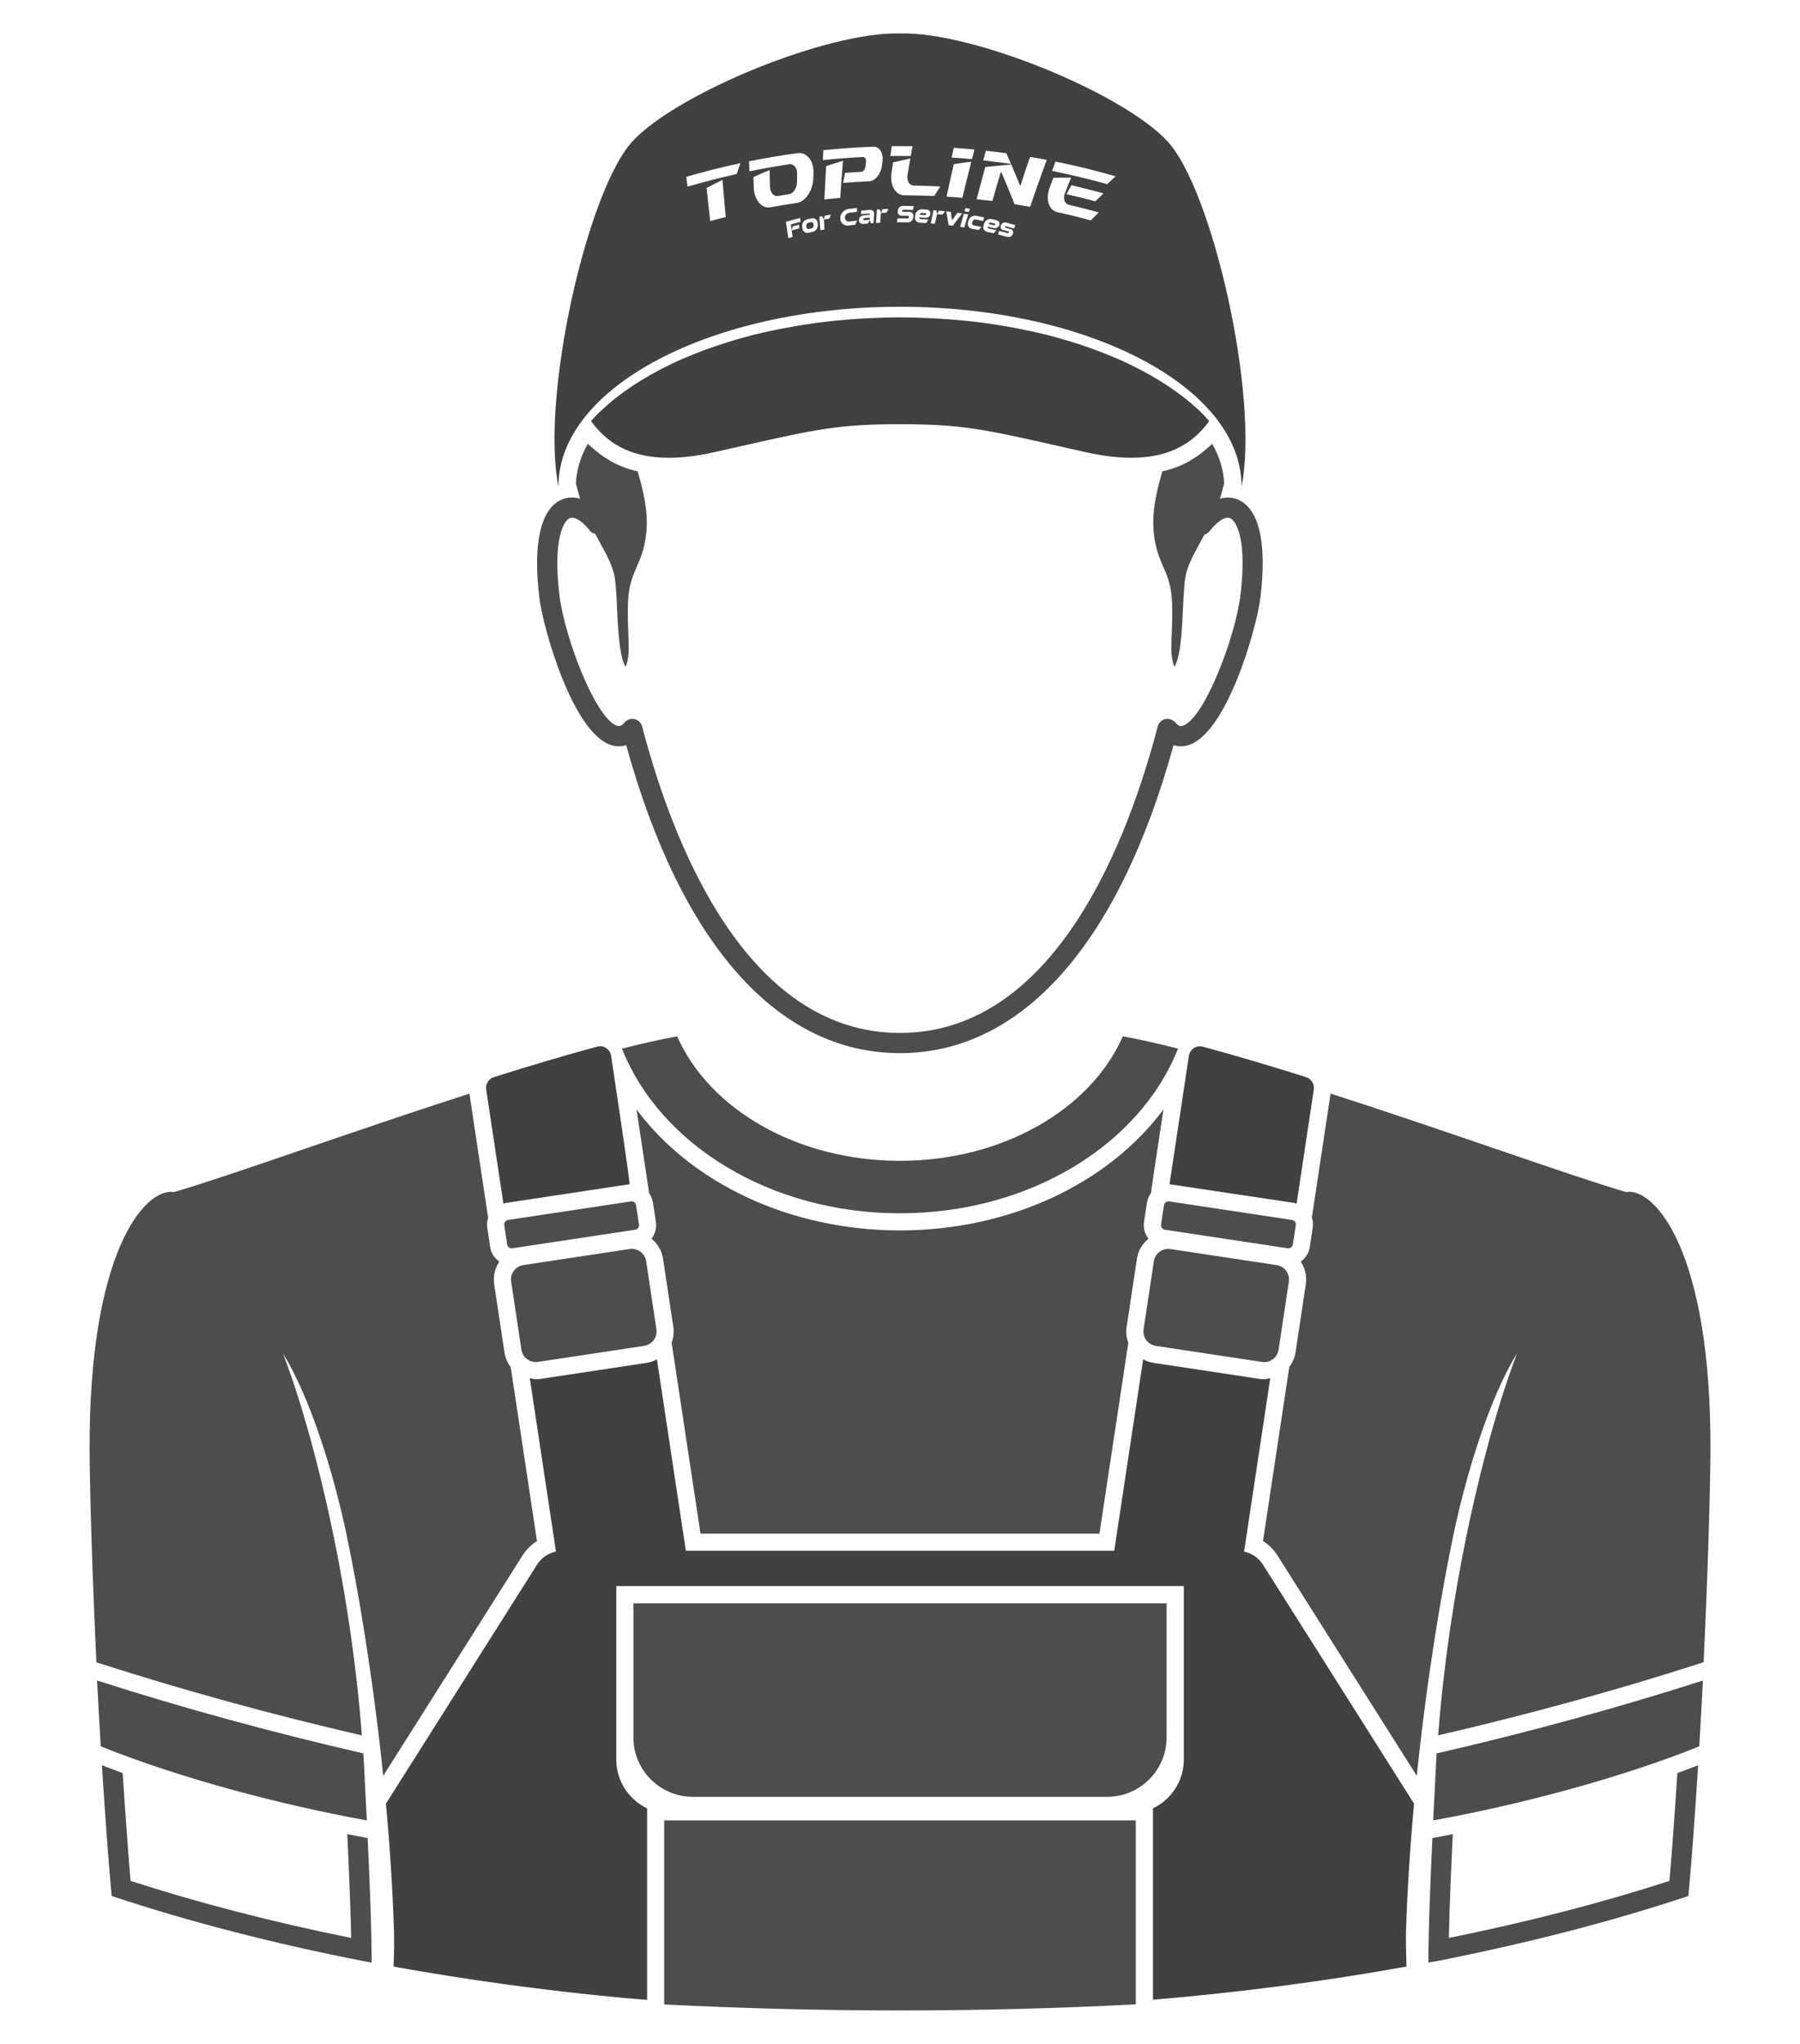
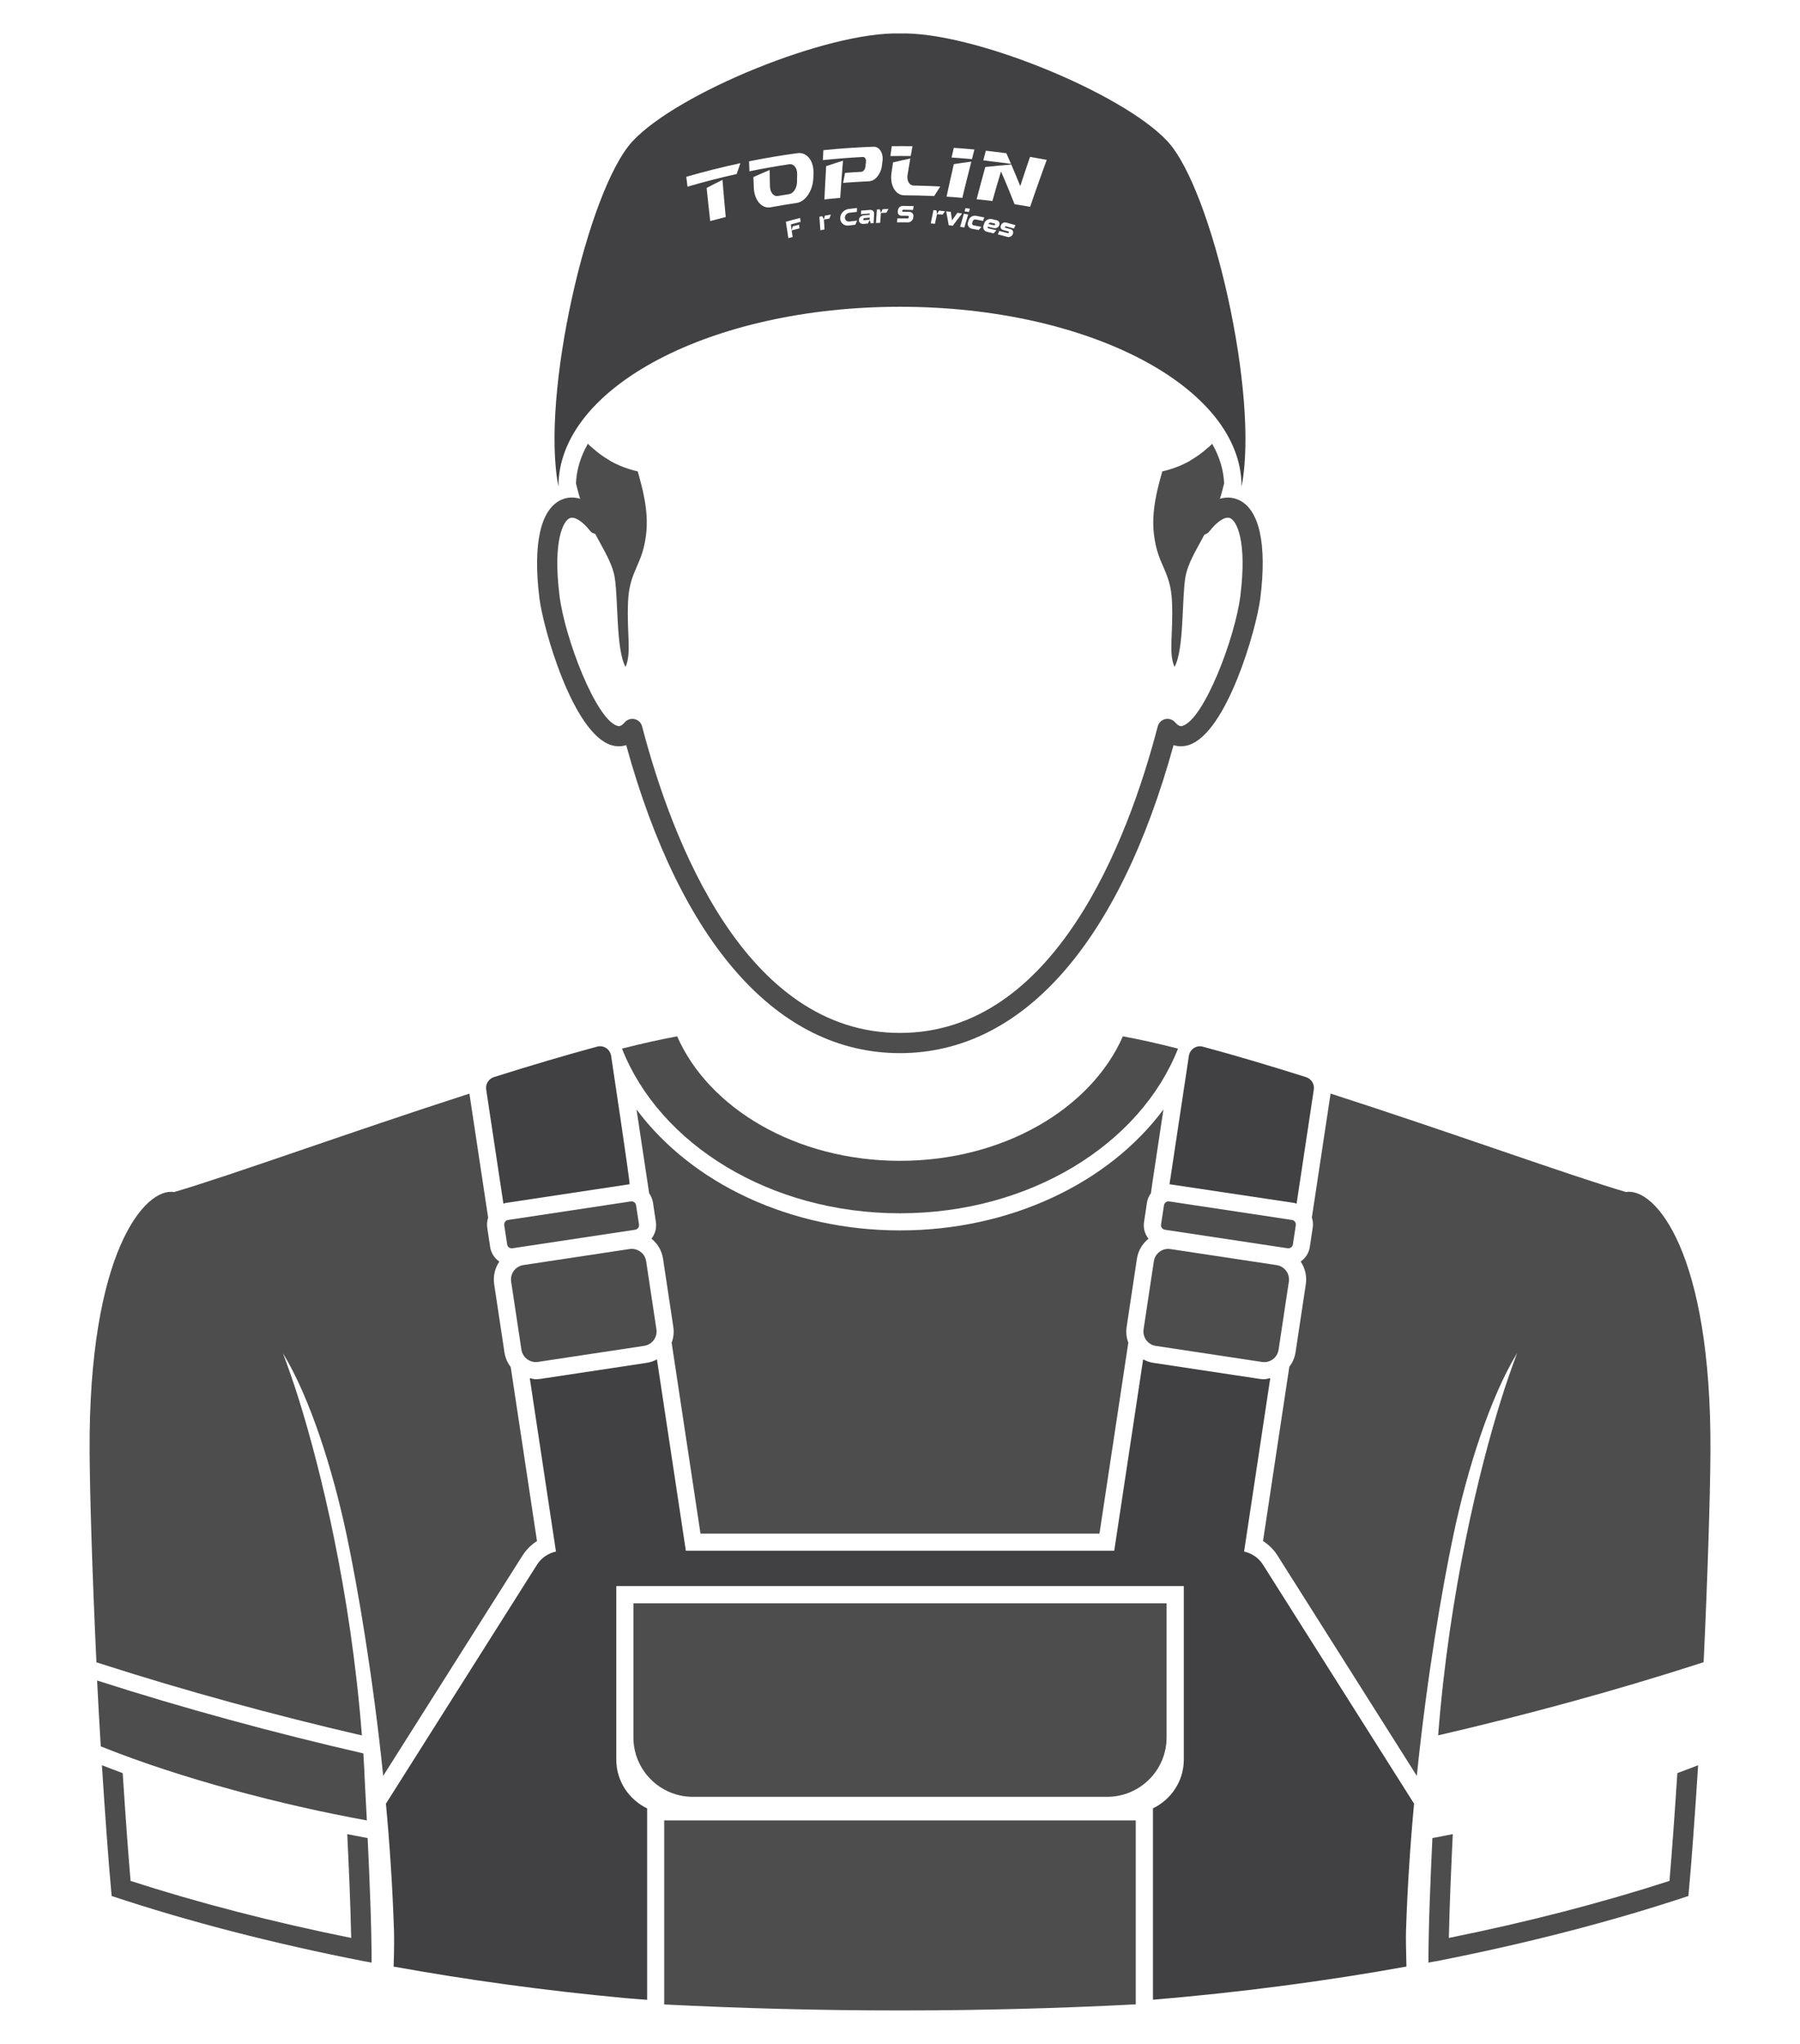
<svg xmlns="http://www.w3.org/2000/svg" version="1.1" id="Layer_1" x="0px" y="0px" viewBox="0 0 370 420" style="enable-background:new 0 0 370 420;" xml:space="preserve">
  <style type="text/css">
	.st0{fill:#FFFFFF;}
	.st1{fill:#4D4D4D;}
	.st2{fill:#414042;}
</style>
  <rect class="st0" width="370" height="420" />
  <g>
    <path class="st1" d="M254.44,102.65c-1.63-0.67-3.38-0.5-5.13,0.43c0.02-3.45-0.25-7.25-0.85-11.22c-1.18,1.09-2.46,2.03-3.83,2.8   c0.55,4.59,0.64,8.9,0.34,12.65l-0.03,0.39c-0.08,0.91,0.46,1.77,1.31,2.1c0.84,0.33,1.82,0.07,2.39-0.66   c1.58-2.02,3.2-3.07,4.21-2.67c1.34,0.56,3.52,4.6,2.12,15.93c-1.07,8.63-7.47,25.42-11.9,26.76c-0.24,0.08-0.7,0.21-1.51-0.72   c-0.5-0.58-1.27-0.84-2.04-0.67c-0.75,0.17-1.34,0.75-1.54,1.5c-6.14,23.53-21.18,62.99-52.99,62.99s-46.86-39.47-53-62.99   c-0.19-0.75-0.79-1.33-1.54-1.5c-0.16-0.03-0.31-0.05-0.47-0.05c-0.6,0-1.17,0.26-1.57,0.72c-0.8,0.93-1.26,0.79-1.51,0.72   c-4.42-1.34-10.83-18.13-11.89-26.76c-1.4-11.32,0.78-15.37,2.12-15.93c0.99-0.4,2.63,0.65,4.21,2.67c0.56,0.72,1.5,0.61,2.35,0.28   c0.85-0.33,1.36-1.56,1.28-2.47c-0.29-3.62-0.2-7.83,0.34-12.32c-1.36-0.78-2.63-1.71-3.8-2.8c-0.61,3.98-0.88,7.78-0.86,11.24   c-1.74-0.93-3.5-1.1-5.12-0.43c-4.39,1.82-6.04,9.02-4.65,20.27c0.77,6.23,6.89,27.82,14.81,30.22c0.71,0.22,1.81,0.38,3.03-0.01   c11.26,40.85,31.18,63.29,56.26,63.29s44.99-22.44,56.25-63.29c1.22,0.39,2.31,0.22,3.03,0.01c7.92-2.39,14.04-23.99,14.81-30.22   C260.48,111.67,258.83,104.47,254.44,102.65z" />
    <path class="st1" d="M120.84,91.18c-1.49,2.62-2.34,5.36-2.45,8.17c0.3,1.2,0.62,2.38,0.98,3.56c1.99,6.48,6.23,11.21,6.98,15.7   c0.75,4.49,0.25,14.95,2.24,18.44c1.25-2.99,0.25-6.48,0.5-13.21c0.25-6.73,2.99-7.48,3.74-14.2c0.52-4.65-0.75-9.27-1.74-12.77   C127.05,95.94,123.66,94.05,120.84,91.18z M249.17,91.19c-2.82,2.87-6.22,4.75-10.25,5.68c-1,3.5-2.26,8.12-1.74,12.77   c0.75,6.73,3.49,7.48,3.74,14.2c0.25,6.73-0.75,10.22,0.5,13.21c1.99-3.49,1.5-13.95,2.24-18.44c0.75-4.49,4.98-9.22,6.98-15.7   c0.37-1.19,0.69-2.37,0.99-3.57C251.51,96.53,250.65,93.8,249.17,91.19z" />
    <path class="st1" d="M230.81,212.96c-6.53,14.87-24.55,25.58-45.81,25.58s-39.27-10.71-45.81-25.58   c-3.41,0.62-7.23,1.48-11.34,2.52c7.72,19.62,30.38,33.84,57.15,33.84s49.42-14.22,57.15-33.84   C238.04,214.44,234.21,213.57,230.81,212.96z" />
    <g>
      <path class="st1" d="M344.79,364.36c-0.56,8.64-1.13,16.45-1.62,22.15c-13.98,4.52-29.21,8.46-45.35,11.72    c0.14-6.89,0.51-15.08,0.81-21.33c-1.14,0.22-2.28,0.45-3.41,0.66l-0.78,0.14c-0.38,7.94-0.82,18.23-0.82,25.6    c0.75-0.17,1.2-0.21,1.62-0.29c18.59-3.65,35.97-8.13,51.82-13.4c0.66-7.01,1.39-17.32,2-26.87    C347.66,363.28,346.26,363.82,344.79,364.36z" />
-       <path class="st1" d="M349.29,358.86c0.27-4.39,0.52-8.98,0.75-13.53c-17.8,5.73-36.64,10.83-54.73,14.98    c-0.12,2.12-0.25,4.23-0.33,6.39c-0.06,1.38-0.21,4.01-0.39,7.38C311.85,370.97,332.83,365.49,349.29,358.86z" />
    </g>
    <g>
      <path class="st1" d="M25.22,364.36c0.56,8.64,1.13,16.45,1.62,22.15c13.98,4.52,29.21,8.46,45.35,11.72    c-0.14-6.89-0.51-15.08-0.81-21.33c1.14,0.22,2.28,0.45,3.41,0.66l0.78,0.14c0.38,7.94,0.82,18.23,0.82,25.6    c-0.75-0.17-1.2-0.21-1.62-0.29c-18.59-3.65-35.97-8.13-51.82-13.4c-0.66-7.01-1.39-17.32-2-26.87    C22.35,363.28,23.74,363.82,25.22,364.36z" />
      <path class="st1" d="M20.71,358.86c-0.27-4.39-0.52-8.98-0.75-13.53c17.8,5.73,36.64,10.83,54.73,14.98    c0.12,2.12,0.25,4.23,0.33,6.39c0.06,1.38,0.21,4.01,0.39,7.38C58.16,370.97,37.18,365.49,20.71,358.86z" />
    </g>
    <path class="st1" d="M103.69,277.88l-2.11-13.99c-0.25-1.69,0.17-3.33,1.06-4.64c-0.99-0.69-1.7-1.76-1.89-3.01l-0.59-3.94   c-0.11-0.72-0.04-1.43,0.18-2.08l-3.85-25.49c-24.24,7.81-49.26,16.89-60.71,20.23c-5.91-1.01-17.61,12.2-17.36,53.46   c0.06,9.11,0.57,25.6,1.4,43.17l1.22,0.39c16.76,5.39,35.18,10.44,53.35,14.64c-2.31-29.74-8.55-54.95-12.95-69.02   c-0.97-3.11-2.08-6.32-3.28-9.52c5.62,9.2,10.28,24.12,13.05,37.16c2.32,10.93,5.43,29.03,7.56,49.68l28.62-45.25   c0.77-1.22,1.79-2.23,2.99-2.99l-5.4-35.76C104.32,280.05,103.86,279.02,103.69,277.88z M334.22,244.95   c-11.45-3.35-36.47-12.43-60.71-20.23l-3.85,25.48c0.23,0.67,0.29,1.39,0.17,2.11l-0.59,3.93c-0.19,1.25-0.9,2.32-1.88,3   c0.89,1.31,1.31,2.95,1.06,4.64l-2.11,13.99c-0.17,1.11-0.62,2.13-1.28,2.98l-5.41,35.82c1.19,0.75,2.21,1.76,2.98,2.98   l28.63,45.27c2.13-20.66,5.25-38.77,7.57-49.7c2.76-13.04,7.43-27.96,13.05-37.16c-1.2,3.2-2.31,6.41-3.28,9.52   c-4.4,14.07-10.64,39.29-12.95,69.02c18.17-4.2,36.59-9.24,53.35-14.64l1.22-0.39c0.83-17.57,1.34-34.06,1.4-43.17   C351.83,257.15,340.13,243.94,334.22,244.95z M185,252.84c-22.53,0-42.82-9.63-54.16-24.86l2.6,17.24c0.4,0.56,0.68,1.22,0.79,1.94   l0.59,3.94c0.19,1.27-0.17,2.5-0.91,3.44c1.25,1,2.13,2.45,2.38,4.11l2.11,14c0.17,1.12,0.05,2.23-0.34,3.26l5.93,39.24H226   l5.93-39.24c-0.39-1.03-0.51-2.15-0.34-3.26l2.11-13.99c0.25-1.66,1.13-3.11,2.38-4.11c-0.74-0.94-1.11-2.16-0.92-3.43l0.6-3.96   c0.11-0.73,0.4-1.4,0.82-1.97l0.33-2.36l2.24-14.84C227.82,243.21,207.53,252.84,185,252.84z" />
    <g>
      <path class="st1" d="M237.58,276.57l21.84,3.3c1.63,0.25,3.15-0.88,3.4-2.51l2.11-13.99c0.25-1.63-0.88-3.15-2.51-3.4l-21.84-3.3    c-1.63-0.25-3.15,0.88-3.4,2.51l-2.11,13.99C234.83,274.8,235.95,276.32,237.58,276.57z" />
      <path class="st1" d="M107.58,259.96c-1.63,0.25-2.76,1.77-2.51,3.4l2.11,13.99c0.25,1.63,1.77,2.75,3.4,2.51l21.84-3.3    c1.63-0.25,2.76-1.77,2.51-3.4l-2.11-13.99c-0.25-1.63-1.77-2.75-3.4-2.51L107.58,259.96z" />
      <path class="st1" d="M239.45,252.7l25.23,3.81c0.52,0.08,1-0.28,1.08-0.79l0.6-3.95c0.08-0.52-0.28-1-0.79-1.08l-25.23-3.81    c-0.52-0.08-1,0.28-1.08,0.79l-0.6,3.95C238.58,252.14,238.93,252.62,239.45,252.7z" />
      <path class="st1" d="M103.65,251.77l0.6,3.95c0.08,0.52,0.56,0.87,1.08,0.79l25.23-3.81c0.52-0.08,0.87-0.56,0.79-1.08l-0.6-3.95    c-0.08-0.52-0.56-0.87-1.08-0.79l-25.23,3.81C103.92,250.77,103.57,251.25,103.65,251.77z" />
    </g>
    <path class="st1" d="M184.99,413.13c16.58,0,32.76-0.44,48.47-1.25v-37.8h-96.93v37.82C152.24,412.69,168.4,413.13,184.99,413.13z" />
    <path class="st2" d="M266.08,247.2c0.16,0.02,0.29,0.12,0.44,0.16l3.54-23.46c0.17-1.13-0.51-2.21-1.6-2.56   c-7.39-2.33-14.59-4.48-21.22-6.26c-1.33-0.36-2.65,0.54-2.86,1.9l-3.98,26.37L266.08,247.2z M289.01,396.82   c0.29-8.88,0.87-17.72,1.66-26.18l-31.05-49.1c-0.89-1.41-2.3-2.36-3.89-2.71l5.38-35.64c-0.41,0.08-0.81,0.23-1.24,0.23   c-0.32,0-0.65-0.02-0.97-0.07l-21.84-3.3c-0.74-0.11-1.44-0.37-2.08-0.71l-5.94,39.32h-88.06l-5.94-39.32   c-0.65,0.34-1.34,0.6-2.09,0.71l-21.84,3.3c-0.33,0.05-0.65,0.07-0.97,0.07c-0.44,0-0.83-0.14-1.24-0.22l5.38,35.63   c-1.59,0.35-3.01,1.3-3.9,2.71l-31.05,49.1c0.79,8.46,1.37,17.3,1.66,26.18c0.04,1.37,0.04,3.98-0.08,7.3   c15.19,2.74,31.12,4.94,47.63,6.47c1.48,0.14,2.99,0.23,4.48,0.36v-39.34c-3.74-1.81-6.34-5.6-6.34-10.03v-35.65h116.66v35.65   c0,4.42-2.6,8.21-6.34,10.02v39.33c18.13-1.53,35.58-3.83,52.1-6.82C289.01,400.81,288.97,398.19,289.01,396.82z M103.91,247.2   l25.5-3.85c0.19,0-3.79-26.38-3.79-26.38c-0.21-1.36-1.53-2.26-2.86-1.9c-6.63,1.79-13.83,3.93-21.22,6.26   c-1.09,0.34-1.77,1.43-1.6,2.56l3.54,23.46C103.63,247.32,103.75,247.23,103.91,247.2z" />
    <path class="st1" d="M227.59,369.23h-85.18c-6.74,0-12.21-5.47-12.21-12.21v-27.55h109.6v27.55   C239.8,363.76,234.33,369.23,227.59,369.23z" />
-     <path class="st2" d="M246.42,84.27c-3.75-3.48-8.52-6.66-14.13-9.36c-3.31-1.58-6.64-2.9-10.17-4.07c-0.63-0.21-1.25-0.41-1.89-0.6   c-0.92-0.28-1.85-0.56-2.81-0.83c-1.49-0.41-3-0.8-4.55-1.15c-0.68-0.16-1.39-0.29-2.08-0.43c-1.23-0.26-2.47-0.5-3.72-0.72   c-0.68-0.12-1.37-0.24-2.06-0.35c-1.86-0.29-3.74-0.55-5.65-0.76c-0.32-0.03-0.65-0.06-0.97-0.09c-1.75-0.18-3.52-0.32-5.31-0.43   c-0.57-0.03-1.13-0.07-1.7-0.09c-2.1-0.1-4.22-0.17-6.37-0.17c-2.15,0-4.27,0.07-6.37,0.17c-0.57,0.03-1.14,0.06-1.7,0.09   c-1.79,0.11-3.56,0.25-5.31,0.43c-0.32,0.03-0.65,0.05-0.97,0.09c-1.92,0.21-3.8,0.47-5.66,0.77c-0.69,0.11-1.37,0.23-2.05,0.35   c-1.26,0.22-2.51,0.46-3.74,0.72c-0.69,0.14-1.39,0.28-2.07,0.43c-1.55,0.35-3.06,0.74-4.55,1.15c-0.95,0.26-1.88,0.54-2.8,0.83   c-0.64,0.2-1.27,0.4-1.9,0.61c-3.53,1.17-6.85,2.48-9.92,3.95c-5.85,2.82-10.63,6-14.34,9.53c-0.8,0.67-1.48,1.43-2.15,2.19   c3,4.09,7.55,7.54,15.99,7.54c2.71,0,5.83-0.36,9.41-1.16l5.33-1.2c15.47-3.49,20.14-4.54,32.8-4.54c12.66,0,17.33,1.05,32.8,4.54   l5.33,1.2c14.75,3.3,21.46-0.97,25.42-6.37C247.87,85.76,247.19,85,246.42,84.27z" />
    <path class="st2" d="M239.97,29.02C230.73,19.08,199.78,6.43,185,6.88c-14.78-0.45-45.73,12.2-54.97,22.14   c-9.24,9.94-18.94,52.41-15.24,70.94c0-20.39,31.43-36.92,70.21-36.92c38.78,0,70.21,16.53,70.21,36.92   C258.9,81.43,249.2,38.96,239.97,29.02z" />
  </g>
  <g>
    <g>
      <g>
        <g>
          <path class="st0" d="M141.32,38.36c-0.08-0.68-0.17-1.35-0.25-2.03c3.68-1.07,7.39-2,11.12-2.8c-0.26,0.75-0.51,1.49-0.76,2.23      C148.04,36.51,144.67,37.38,141.32,38.36 M145.99,45.43c-0.14-1.13-0.26-2.27-0.38-3.4c-0.12-1.13-0.25-2.27-0.36-3.41      c1.08-0.56,2.16-1.12,3.26-1.66c0.11,1.27,0.21,2.55,0.32,3.82c0.11,1.27,0.22,2.54,0.35,3.81      C148.11,44.87,147.05,45.14,145.99,45.43" />
        </g>
      </g>
      <g>
        <path class="st0" d="M154.87,36.38c1.09-0.49,2.21-0.97,3.34-1.44c0,0.56,0.01,1.13,0.02,1.69c0.01,0.56,0.03,1.13,0.04,1.69     c0.03,1.23,0.77,2.1,1.63,1.95c0.77-0.13,1.54-0.26,2.32-0.38c0.87-0.14,1.59-1.24,1.61-2.47c0.01-0.56,0.02-1.11,0.03-1.67     c0.02-1.23-0.69-2.13-1.61-2c-2.74,0.41-5.48,0.89-8.2,1.45c-0.03-0.68-0.05-1.36-0.08-2.05c3.32-0.67,6.64-1.23,9.99-1.68     c0.95-0.13,1.8,0.28,2.39,1.04c0.59,0.75,0.91,1.86,0.87,3.13c-0.01,0.34-0.02,0.68-0.04,1.02c-0.05,1.26-0.46,2.46-1.07,3.37     c-0.61,0.91-1.43,1.54-2.32,1.67c-1.81,0.27-3.62,0.56-5.41,0.9c-0.89,0.16-1.71-0.2-2.33-0.91c-0.62-0.72-1.04-1.79-1.1-3.05     C154.93,37.88,154.9,37.13,154.87,36.38" />
      </g>
      <g>
        <g>
          <path class="st0" d="M169.46,40.98c0.05-1.14,0.11-2.28,0.17-3.42c0.06-1.14,0.12-2.28,0.19-3.42c1.13-0.38,2.29-0.75,3.46-1.11      c-0.11,1.27-0.2,2.55-0.3,3.82c-0.1,1.27-0.19,2.55-0.27,3.82C171.62,40.76,170.54,40.86,169.46,40.98 M173.3,37.58      c1.78-0.14,3.58-0.25,5.37-0.33c0.61-0.03,1.2-0.39,1.66-0.95c0.46-0.57,0.84-1.33,0.94-2.17c0.04-0.34,0.09-0.68,0.13-1.01      c0.12-0.84-0.05-1.59-0.39-2.13c-0.34-0.54-0.87-0.87-1.5-0.84c-3.43,0.13-6.85,0.36-10.26,0.71c-0.04,0.68-0.08,1.36-0.11,2.04      c2.74-0.28,5.48-0.5,8.22-0.64c0.42-0.02,0.71,0.42,0.65,0.98c-0.04,0.34-0.08,0.68-0.12,1.02c-0.06,0.56-0.45,1.03-0.85,1.05      c-1.11,0.06-2.22,0.13-3.33,0.22C173.57,36.2,173.43,36.89,173.3,37.58" />
        </g>
      </g>
      <path class="st0" d="M183.31,30.04c1.42-0.02,2.83-0.02,4.25,0c-0.12,0.67-0.23,1.35-0.35,2.02c-1.4-0.02-2.8-0.01-4.19,0.01    C183.11,31.39,183.21,30.71,183.31,30.04 M186.82,34.33c-0.1,0.59-0.2,1.17-0.29,1.76c-0.12,1.13,0.43,2.02,1.27,2.04    c1.82,0.03,3.65,0.09,5.48,0.19c-0.43,0.65-0.84,1.31-1.25,1.96c-2.06-0.09-4.11-0.14-6.15-0.15c-0.91,0-1.65-0.51-2.12-1.33    c-0.48-0.82-0.69-1.95-0.52-3.21c0.11-0.74,0.22-1.48,0.33-2.22c1.18-0.28,2.36-0.55,3.55-0.8    C187.02,33.16,186.92,33.75,186.82,34.33" />
      <path class="st0" d="M194.57,40.41c0.24-1.11,0.48-2.23,0.73-3.34c0.25-1.11,0.51-2.23,0.76-3.34c1.19-0.19,2.4-0.36,3.6-0.51    c-0.32,1.24-0.63,2.48-0.94,3.72c-0.31,1.24-0.61,2.48-0.91,3.72C196.74,40.56,195.66,40.48,194.57,40.41 M196.06,30.38    c1.41,0.1,2.83,0.21,4.24,0.34c-0.17,0.66-0.34,1.32-0.51,1.98c-1.4-0.13-2.79-0.24-4.19-0.33    C195.76,31.71,195.91,31.05,196.06,30.38" />
      <path class="st0" d="M208.81,36.02c0.3,0.74,0.61,1.48,0.91,2.22c0.32-1,0.65-2,0.99-3c0.34-1,0.67-2,1.02-3    c1.14,0.19,2.29,0.4,3.43,0.62c-0.59,1.6-1.17,3.21-1.73,4.81c-0.57,1.61-1.14,3.21-1.68,4.83c-1.07-0.19-2.14-0.37-3.2-0.54    c-0.45-1.12-0.9-2.25-1.36-3.37c-0.46-1.12-0.94-2.24-1.43-3.35c-0.3,1.01-0.61,2.02-0.9,3.03c-0.29,1.01-0.58,2.02-0.87,3.04    c-1.08-0.14-2.16-0.26-3.24-0.37c0.28-1.1,0.58-2.2,0.88-3.31c0.29-1.1,0.59-2.2,0.9-3.31c1.76-0.2,3.56-0.37,5.35-0.51    C208.2,34.54,208.51,35.28,208.81,36.02 M202.12,32.95c1.9,0.2,3.81,0.44,5.7,0.72c-0.31-0.73-0.63-1.45-0.96-2.18    c-1.41-0.19-2.81-0.36-4.21-0.52C202.48,31.63,202.29,32.29,202.12,32.95c1.9,0.2,3.81,0.44,5.7,0.72" />
-       <path class="st0" d="M216.25,35.12c0.24-0.64,0.48-1.28,0.72-1.92c4.14,0.84,8.26,1.85,12.34,3.03c-0.58,0.53-1.16,1.07-1.73,1.61    C223.83,36.79,220.04,35.89,216.25,35.12 M218.86,39.81c0.21-0.55,0.43-1.11,0.65-1.66c0.22-0.55,0.44-1.11,0.67-1.66    c-1.22,0-2.43,0.01-3.65,0.03c-0.27,0.7-0.52,1.4-0.79,2.1c-0.44,1.19-0.47,2.34-0.17,3.24c0.3,0.9,0.92,1.55,1.8,1.75    c2.29,0.5,4.57,1.06,6.84,1.68c0.54-0.55,1.09-1.1,1.65-1.64c-2.05-0.57-4.11-1.1-6.18-1.58    C218.86,41.88,218.51,40.89,218.86,39.81 M220.25,38.06c2.2,0.51,4.4,1.07,6.58,1.68c-0.57,0.54-1.12,1.09-1.68,1.63    c-1.97-0.53-3.95-1.02-5.93-1.47C219.56,39.28,219.91,38.67,220.25,38.06" />
    </g>
  </g>
  <g>
    <g>
      <path class="st0" d="M161.54,45.57c0.97-0.28,1.95-0.54,2.93-0.78c0.03,0.27,0.06,0.53,0.09,0.8c-0.67,0.17-1.33,0.34-2,0.52    c0.06,0.4,0.11,0.81,0.17,1.21c0.07-0.27,0.15-0.54,0.22-0.81c0.43-0.12,0.86-0.23,1.29-0.34c0.03,0.25,0.06,0.5,0.09,0.75    c-0.53,0.14-1.07,0.28-1.6,0.43c0.06,0.45,0.13,0.9,0.2,1.34c-0.29,0.08-0.58,0.16-0.88,0.25    C161.88,47.81,161.71,46.69,161.54,45.57z" />
-       <path class="st0" d="M166.79,44.88c0.17-0.04,0.32-0.04,0.47-0.01c0.15,0.03,0.28,0.09,0.4,0.17c0.12,0.08,0.21,0.19,0.28,0.32    c0.07,0.13,0.12,0.27,0.13,0.43c0.01,0.15,0.02,0.3,0.03,0.45c0.01,0.16,0,0.32-0.05,0.47c-0.05,0.15-0.12,0.29-0.22,0.42    c-0.1,0.13-0.21,0.24-0.34,0.33c-0.13,0.09-0.28,0.16-0.44,0.19c-0.28,0.06-0.56,0.13-0.84,0.19c-0.16,0.04-0.31,0.04-0.45,0.01    c-0.15-0.03-0.28-0.08-0.39-0.16c-0.12-0.08-0.21-0.18-0.29-0.31c-0.08-0.13-0.13-0.27-0.14-0.43c-0.02-0.15-0.03-0.3-0.05-0.45    c-0.02-0.16-0.01-0.32,0.04-0.47c0.04-0.16,0.11-0.3,0.21-0.43c0.1-0.13,0.21-0.24,0.35-0.34c0.14-0.1,0.29-0.16,0.46-0.2    C166.22,45,166.5,44.94,166.79,44.88z M167.2,46c-0.01-0.06-0.02-0.11-0.05-0.16c-0.03-0.05-0.06-0.09-0.11-0.12    c-0.04-0.03-0.09-0.05-0.15-0.06c-0.06-0.01-0.11-0.01-0.17,0c-0.19,0.04-0.39,0.09-0.58,0.13c-0.06,0.01-0.12,0.04-0.17,0.07    c-0.05,0.04-0.1,0.08-0.13,0.12c-0.04,0.05-0.06,0.1-0.08,0.16c-0.02,0.06-0.02,0.12-0.02,0.18c0.01,0.13,0.03,0.27,0.04,0.4    c0.01,0.06,0.02,0.11,0.05,0.16c0.03,0.05,0.06,0.09,0.11,0.12c0.04,0.03,0.09,0.05,0.15,0.06c0.05,0.01,0.11,0.01,0.17-0.01    c0.19-0.04,0.39-0.09,0.58-0.13c0.12-0.03,0.22-0.09,0.29-0.19c0.07-0.1,0.11-0.21,0.1-0.33C167.22,46.27,167.21,46.13,167.2,46z" />
      <path class="st0" d="M170.79,44.1c-0.1,0.27-0.21,0.55-0.31,0.82c-0.37,0.07-0.75,0.13-1.12,0.2c0.04,0.68,0.08,1.35,0.12,2.03    c-0.28,0.05-0.57,0.11-0.85,0.17c-0.07-0.93-0.14-1.85-0.2-2.78c0.2-0.04,0.39-0.08,0.59-0.12c0.11,0.23,0.22,0.45,0.33,0.68    c0.07-0.26,0.13-0.52,0.2-0.78C169.97,44.24,170.38,44.17,170.79,44.1z" />
      <path class="st0" d="M174.45,46.35c-0.23,0.03-0.45,0.01-0.66-0.05c-0.21-0.06-0.39-0.16-0.55-0.29c-0.16-0.13-0.28-0.3-0.38-0.49    c-0.09-0.19-0.14-0.41-0.15-0.65c0-0.23,0.04-0.46,0.12-0.68c0.09-0.22,0.21-0.42,0.37-0.59c0.16-0.17,0.34-0.32,0.56-0.44    c0.21-0.12,0.44-0.19,0.69-0.22c0.57-0.07,1.14-0.14,1.71-0.2c-0.01,0.27-0.01,0.54-0.02,0.8c-0.52,0.05-1.04,0.11-1.56,0.18    c-0.13,0.02-0.25,0.06-0.36,0.12c-0.11,0.06-0.21,0.14-0.29,0.23c-0.08,0.09-0.15,0.2-0.19,0.31c-0.05,0.12-0.07,0.23-0.07,0.36    c0,0.13,0.03,0.24,0.08,0.34c0.05,0.1,0.11,0.19,0.2,0.26c0.08,0.07,0.18,0.12,0.29,0.16c0.11,0.03,0.23,0.04,0.36,0.02    c0.53-0.07,1.05-0.13,1.58-0.18c-0.13,0.28-0.25,0.56-0.37,0.84C175.35,46.24,174.9,46.29,174.45,46.35z" />
      <path class="st0" d="M177.54,46.01c-0.23,0.02-0.41-0.01-0.56-0.08c-0.15-0.07-0.26-0.17-0.33-0.29c-0.07-0.12-0.11-0.26-0.1-0.42    c0-0.15,0.05-0.3,0.12-0.44c0.08-0.14,0.2-0.26,0.35-0.36c0.16-0.1,0.35-0.16,0.58-0.18c0.39-0.03,0.79-0.07,1.18-0.1    c0-0.04,0-0.07,0.01-0.11c0-0.05-0.01-0.08-0.04-0.11c-0.03-0.03-0.07-0.04-0.11-0.04c-0.55,0.04-1.1,0.09-1.66,0.14    c0.01-0.25,0.02-0.5,0.03-0.74c0.61-0.06,1.22-0.11,1.83-0.15c0.12-0.01,0.24,0.01,0.35,0.04c0.11,0.04,0.2,0.09,0.27,0.17    c0.08,0.07,0.13,0.16,0.17,0.26c0.04,0.1,0.06,0.21,0.05,0.33c-0.04,0.64-0.08,1.28-0.11,1.92c-0.19,0.01-0.39,0.03-0.58,0.04    c-0.08-0.23-0.15-0.45-0.23-0.68c-0.12,0.24-0.23,0.48-0.34,0.72C178.12,45.96,177.83,45.98,177.54,46.01z M177.72,44.81    c-0.09,0.01-0.16,0.04-0.21,0.09c-0.05,0.05-0.07,0.1-0.08,0.15c0,0.05,0.02,0.1,0.07,0.14c0.05,0.04,0.12,0.06,0.21,0.05    c0.35-0.03,0.69-0.06,1.04-0.09c0.01-0.14,0.01-0.29,0.02-0.43C178.41,44.75,178.06,44.78,177.72,44.81z" />
      <path class="st0" d="M182.63,42.94c-0.14,0.26-0.28,0.51-0.42,0.77c-0.38,0.01-0.76,0.03-1.13,0.05    c-0.06,0.67-0.11,1.35-0.16,2.02c-0.29,0.01-0.58,0.03-0.86,0.05c0.06-0.93,0.12-1.86,0.19-2.78c0.2-0.01,0.4-0.02,0.6-0.03    c0.08,0.24,0.16,0.48,0.24,0.72c0.1-0.25,0.2-0.5,0.31-0.74C181.8,42.96,182.22,42.95,182.63,42.94z" />
      <path class="st0" d="M186.95,43.54c0.13,0,0.25,0.03,0.35,0.08c0.11,0.05,0.19,0.12,0.27,0.2c0.07,0.08,0.12,0.18,0.16,0.29    c0.03,0.11,0.04,0.23,0.02,0.36c-0.02,0.11-0.03,0.22-0.05,0.34c-0.02,0.12-0.06,0.24-0.13,0.35c-0.07,0.11-0.15,0.2-0.24,0.28    c-0.1,0.08-0.2,0.14-0.32,0.19c-0.12,0.05-0.24,0.07-0.37,0.06c-0.76-0.01-1.51-0.02-2.27-0.01c0.03-0.27,0.06-0.53,0.09-0.8    c0.69,0,1.38,0,2.07,0.01c0.07,0,0.13-0.02,0.18-0.07c0.05-0.05,0.08-0.1,0.09-0.16c0-0.03,0.01-0.05,0.01-0.08    c0.01-0.06,0-0.12-0.04-0.17c-0.04-0.05-0.09-0.07-0.16-0.07c-0.43-0.01-0.87-0.01-1.3-0.01c-0.12,0-0.23-0.02-0.33-0.07    c-0.1-0.05-0.19-0.11-0.26-0.18c-0.07-0.08-0.12-0.17-0.15-0.27c-0.03-0.1-0.04-0.22-0.03-0.34c0.01-0.1,0.03-0.21,0.04-0.31    c0.02-0.12,0.05-0.23,0.11-0.33c0.06-0.1,0.13-0.19,0.22-0.27c0.09-0.08,0.19-0.14,0.31-0.18c0.12-0.04,0.24-0.07,0.36-0.07    c0.74,0.01,1.49,0.02,2.23,0.04c-0.04,0.26-0.08,0.53-0.13,0.79c-0.67-0.02-1.33-0.03-2-0.04c-0.05,0-0.1,0.02-0.14,0.05    c-0.04,0.03-0.06,0.07-0.07,0.12c0,0.03-0.01,0.05-0.01,0.08c-0.01,0.05,0.01,0.09,0.04,0.12c0.03,0.04,0.07,0.05,0.12,0.05    C186.07,43.52,186.51,43.53,186.95,43.54z" />
-       <path class="st0" d="M190.51,43.08c0.19,0.01,0.35,0.07,0.47,0.16c0.12,0.09,0.2,0.2,0.24,0.33c0.04,0.13,0.05,0.27,0.03,0.41    c-0.02,0.14-0.08,0.28-0.16,0.39c-0.09,0.12-0.2,0.22-0.35,0.29c-0.15,0.07-0.32,0.1-0.52,0.09c-0.42-0.03-0.85-0.05-1.27-0.07    c-0.01,0.09,0.01,0.17,0.07,0.24c0.06,0.06,0.13,0.1,0.23,0.1c0.54,0.03,1.08,0.06,1.61,0.1c-0.16,0.24-0.32,0.48-0.48,0.72    c-0.45-0.03-0.9-0.06-1.35-0.08c-0.16-0.01-0.3-0.04-0.43-0.11c-0.13-0.07-0.23-0.15-0.32-0.26c-0.09-0.1-0.15-0.23-0.18-0.36    c-0.04-0.14-0.04-0.28-0.02-0.44c0.03-0.16,0.05-0.32,0.08-0.49c0.03-0.16,0.08-0.31,0.17-0.45c0.09-0.14,0.19-0.25,0.32-0.35    c0.13-0.1,0.27-0.18,0.43-0.23c0.16-0.05,0.32-0.08,0.49-0.07C189.87,43.04,190.19,43.06,190.51,43.08z M190.1,44.19    c0.09,0.01,0.15-0.01,0.2-0.05c0.05-0.04,0.08-0.08,0.09-0.13c0.01-0.05,0-0.09-0.04-0.13c-0.03-0.04-0.09-0.07-0.18-0.07    c-0.24-0.01-0.47-0.03-0.71-0.04c-0.1-0.01-0.19,0.02-0.27,0.09c-0.08,0.06-0.13,0.14-0.15,0.23c0,0.01,0,0.03-0.01,0.04    C189.39,44.15,189.75,44.17,190.1,44.19z" />
      <path class="st0" d="M194.26,43.41c-0.17,0.23-0.35,0.47-0.52,0.7c-0.38-0.04-0.75-0.08-1.13-0.11c-0.15,0.66-0.29,1.32-0.43,1.98    c-0.29-0.03-0.57-0.05-0.86-0.07c0.18-0.91,0.37-1.82,0.56-2.73c0.2,0.02,0.4,0.03,0.6,0.05c0.05,0.25,0.09,0.5,0.14,0.74    c0.13-0.23,0.27-0.46,0.41-0.69C193.43,43.32,193.85,43.36,194.26,43.41z" />
      <path class="st0" d="M197.77,43.87c-0.66,0.83-1.3,1.67-1.92,2.52c-0.28-0.04-0.56-0.07-0.84-0.11c-0.16-0.95-0.33-1.9-0.52-2.85    c0.32,0.04,0.64,0.07,0.95,0.11c0.09,0.58,0.17,1.16,0.25,1.74c0.37-0.52,0.74-1.04,1.12-1.56    C197.14,43.77,197.45,43.82,197.77,43.87z" />
      <path class="st0" d="M199.02,44.07c-0.27,0.89-0.54,1.78-0.8,2.67c-0.29-0.05-0.57-0.09-0.86-0.13c0.25-0.89,0.51-1.79,0.76-2.68    C198.42,43.97,198.72,44.02,199.02,44.07z M199.37,42.9c-0.07,0.22-0.14,0.44-0.21,0.67c-0.3-0.05-0.59-0.1-0.89-0.14    c0.06-0.22,0.13-0.45,0.19-0.67C198.77,42.8,199.07,42.85,199.37,42.9z" />
      <path class="st0" d="M199.79,47.01c-0.16-0.03-0.3-0.08-0.42-0.17c-0.12-0.08-0.22-0.18-0.3-0.3c-0.07-0.12-0.12-0.25-0.14-0.4    c-0.02-0.15-0.01-0.3,0.04-0.45c0.04-0.15,0.09-0.29,0.14-0.44c0.05-0.16,0.12-0.3,0.22-0.42c0.1-0.12,0.22-0.23,0.36-0.31    c0.14-0.08,0.29-0.14,0.46-0.17c0.17-0.03,0.33-0.03,0.5,0c0.56,0.1,1.11,0.21,1.67,0.33c-0.08,0.24-0.16,0.48-0.25,0.72    c-0.51-0.1-1.01-0.2-1.52-0.3c-0.06-0.01-0.12-0.01-0.19,0c-0.06,0.01-0.12,0.03-0.17,0.06c-0.05,0.03-0.1,0.07-0.14,0.12    c-0.04,0.05-0.07,0.1-0.09,0.15c-0.04,0.13-0.08,0.26-0.12,0.39c-0.02,0.06-0.02,0.11-0.01,0.17c0.01,0.06,0.02,0.1,0.05,0.15    c0.03,0.04,0.06,0.08,0.11,0.11c0.05,0.03,0.1,0.05,0.16,0.06c0.53,0.1,1.06,0.2,1.59,0.31c-0.19,0.22-0.38,0.43-0.57,0.65    C200.71,47.18,200.25,47.09,199.79,47.01z" />
      <path class="st0" d="M204.83,45.25c0.19,0.05,0.34,0.12,0.44,0.24c0.1,0.11,0.16,0.23,0.18,0.37c0.02,0.13,0.01,0.27-0.04,0.41    c-0.05,0.14-0.12,0.26-0.23,0.36c-0.1,0.1-0.24,0.18-0.39,0.23c-0.16,0.05-0.33,0.05-0.53,0c-0.41-0.1-0.83-0.19-1.25-0.29    c-0.03,0.09-0.02,0.17,0.03,0.24c0.04,0.07,0.11,0.12,0.21,0.14c0.53,0.12,1.06,0.24,1.58,0.37c-0.2,0.21-0.4,0.42-0.6,0.63    c-0.44-0.11-0.88-0.21-1.33-0.31c-0.15-0.03-0.29-0.09-0.4-0.18c-0.12-0.09-0.21-0.19-0.27-0.31c-0.07-0.12-0.11-0.25-0.12-0.39    c-0.01-0.14,0-0.29,0.06-0.43c0.05-0.16,0.11-0.31,0.16-0.47c0.05-0.15,0.13-0.29,0.24-0.41c0.11-0.12,0.23-0.22,0.38-0.29    c0.14-0.08,0.3-0.13,0.46-0.15c0.17-0.03,0.33-0.02,0.5,0.02C204.2,45.1,204.52,45.17,204.83,45.25z M204.24,46.27    c0.08,0.02,0.15,0.02,0.21-0.01c0.05-0.03,0.09-0.06,0.11-0.11c0.02-0.04,0.01-0.09-0.01-0.14c-0.03-0.05-0.08-0.08-0.17-0.1    c-0.23-0.05-0.46-0.11-0.7-0.16c-0.1-0.02-0.19-0.01-0.28,0.04c-0.09,0.05-0.15,0.12-0.19,0.21c0,0.01-0.01,0.02-0.01,0.04    C203.54,46.11,203.89,46.19,204.24,46.27z" />
      <path class="st0" d="M208.15,48.17c-0.04,0.1-0.1,0.19-0.18,0.27c-0.08,0.08-0.17,0.14-0.26,0.18c-0.1,0.05-0.2,0.08-0.31,0.09    c-0.11,0.01-0.22,0-0.33-0.03c-0.65-0.18-1.3-0.35-1.95-0.52c0.09-0.24,0.18-0.47,0.28-0.71c0.57,0.14,1.14,0.3,1.71,0.45    c0.05,0.01,0.11,0.01,0.16-0.01c0.05-0.02,0.08-0.06,0.1-0.11c0.02-0.05,0.02-0.1,0-0.14c-0.02-0.04-0.06-0.07-0.11-0.09    c-0.36-0.1-0.72-0.2-1.08-0.29c-0.1-0.03-0.19-0.07-0.26-0.13c-0.08-0.06-0.13-0.13-0.18-0.21c-0.04-0.08-0.06-0.17-0.07-0.26    c-0.01-0.09,0.01-0.19,0.05-0.28c0.02-0.05,0.04-0.11,0.06-0.16c0.04-0.1,0.09-0.18,0.17-0.25c0.07-0.07,0.15-0.13,0.25-0.18    c0.09-0.04,0.19-0.07,0.3-0.08c0.11-0.01,0.21,0,0.31,0.02c0.64,0.17,1.28,0.35,1.92,0.53c-0.1,0.23-0.2,0.46-0.3,0.7    c-0.54-0.16-1.08-0.31-1.63-0.45c-0.04-0.01-0.08-0.01-0.13,0.01c-0.04,0.02-0.07,0.05-0.09,0.09c-0.02,0.04-0.02,0.08,0,0.12    c0.02,0.04,0.05,0.06,0.09,0.07c0.36,0.1,0.71,0.19,1.07,0.29c0.11,0.03,0.2,0.08,0.28,0.15c0.08,0.07,0.14,0.14,0.18,0.23    c0.04,0.09,0.06,0.18,0.07,0.28c0,0.1-0.02,0.2-0.06,0.3C208.18,48.1,208.17,48.13,208.15,48.17z" />
    </g>
  </g>
</svg>